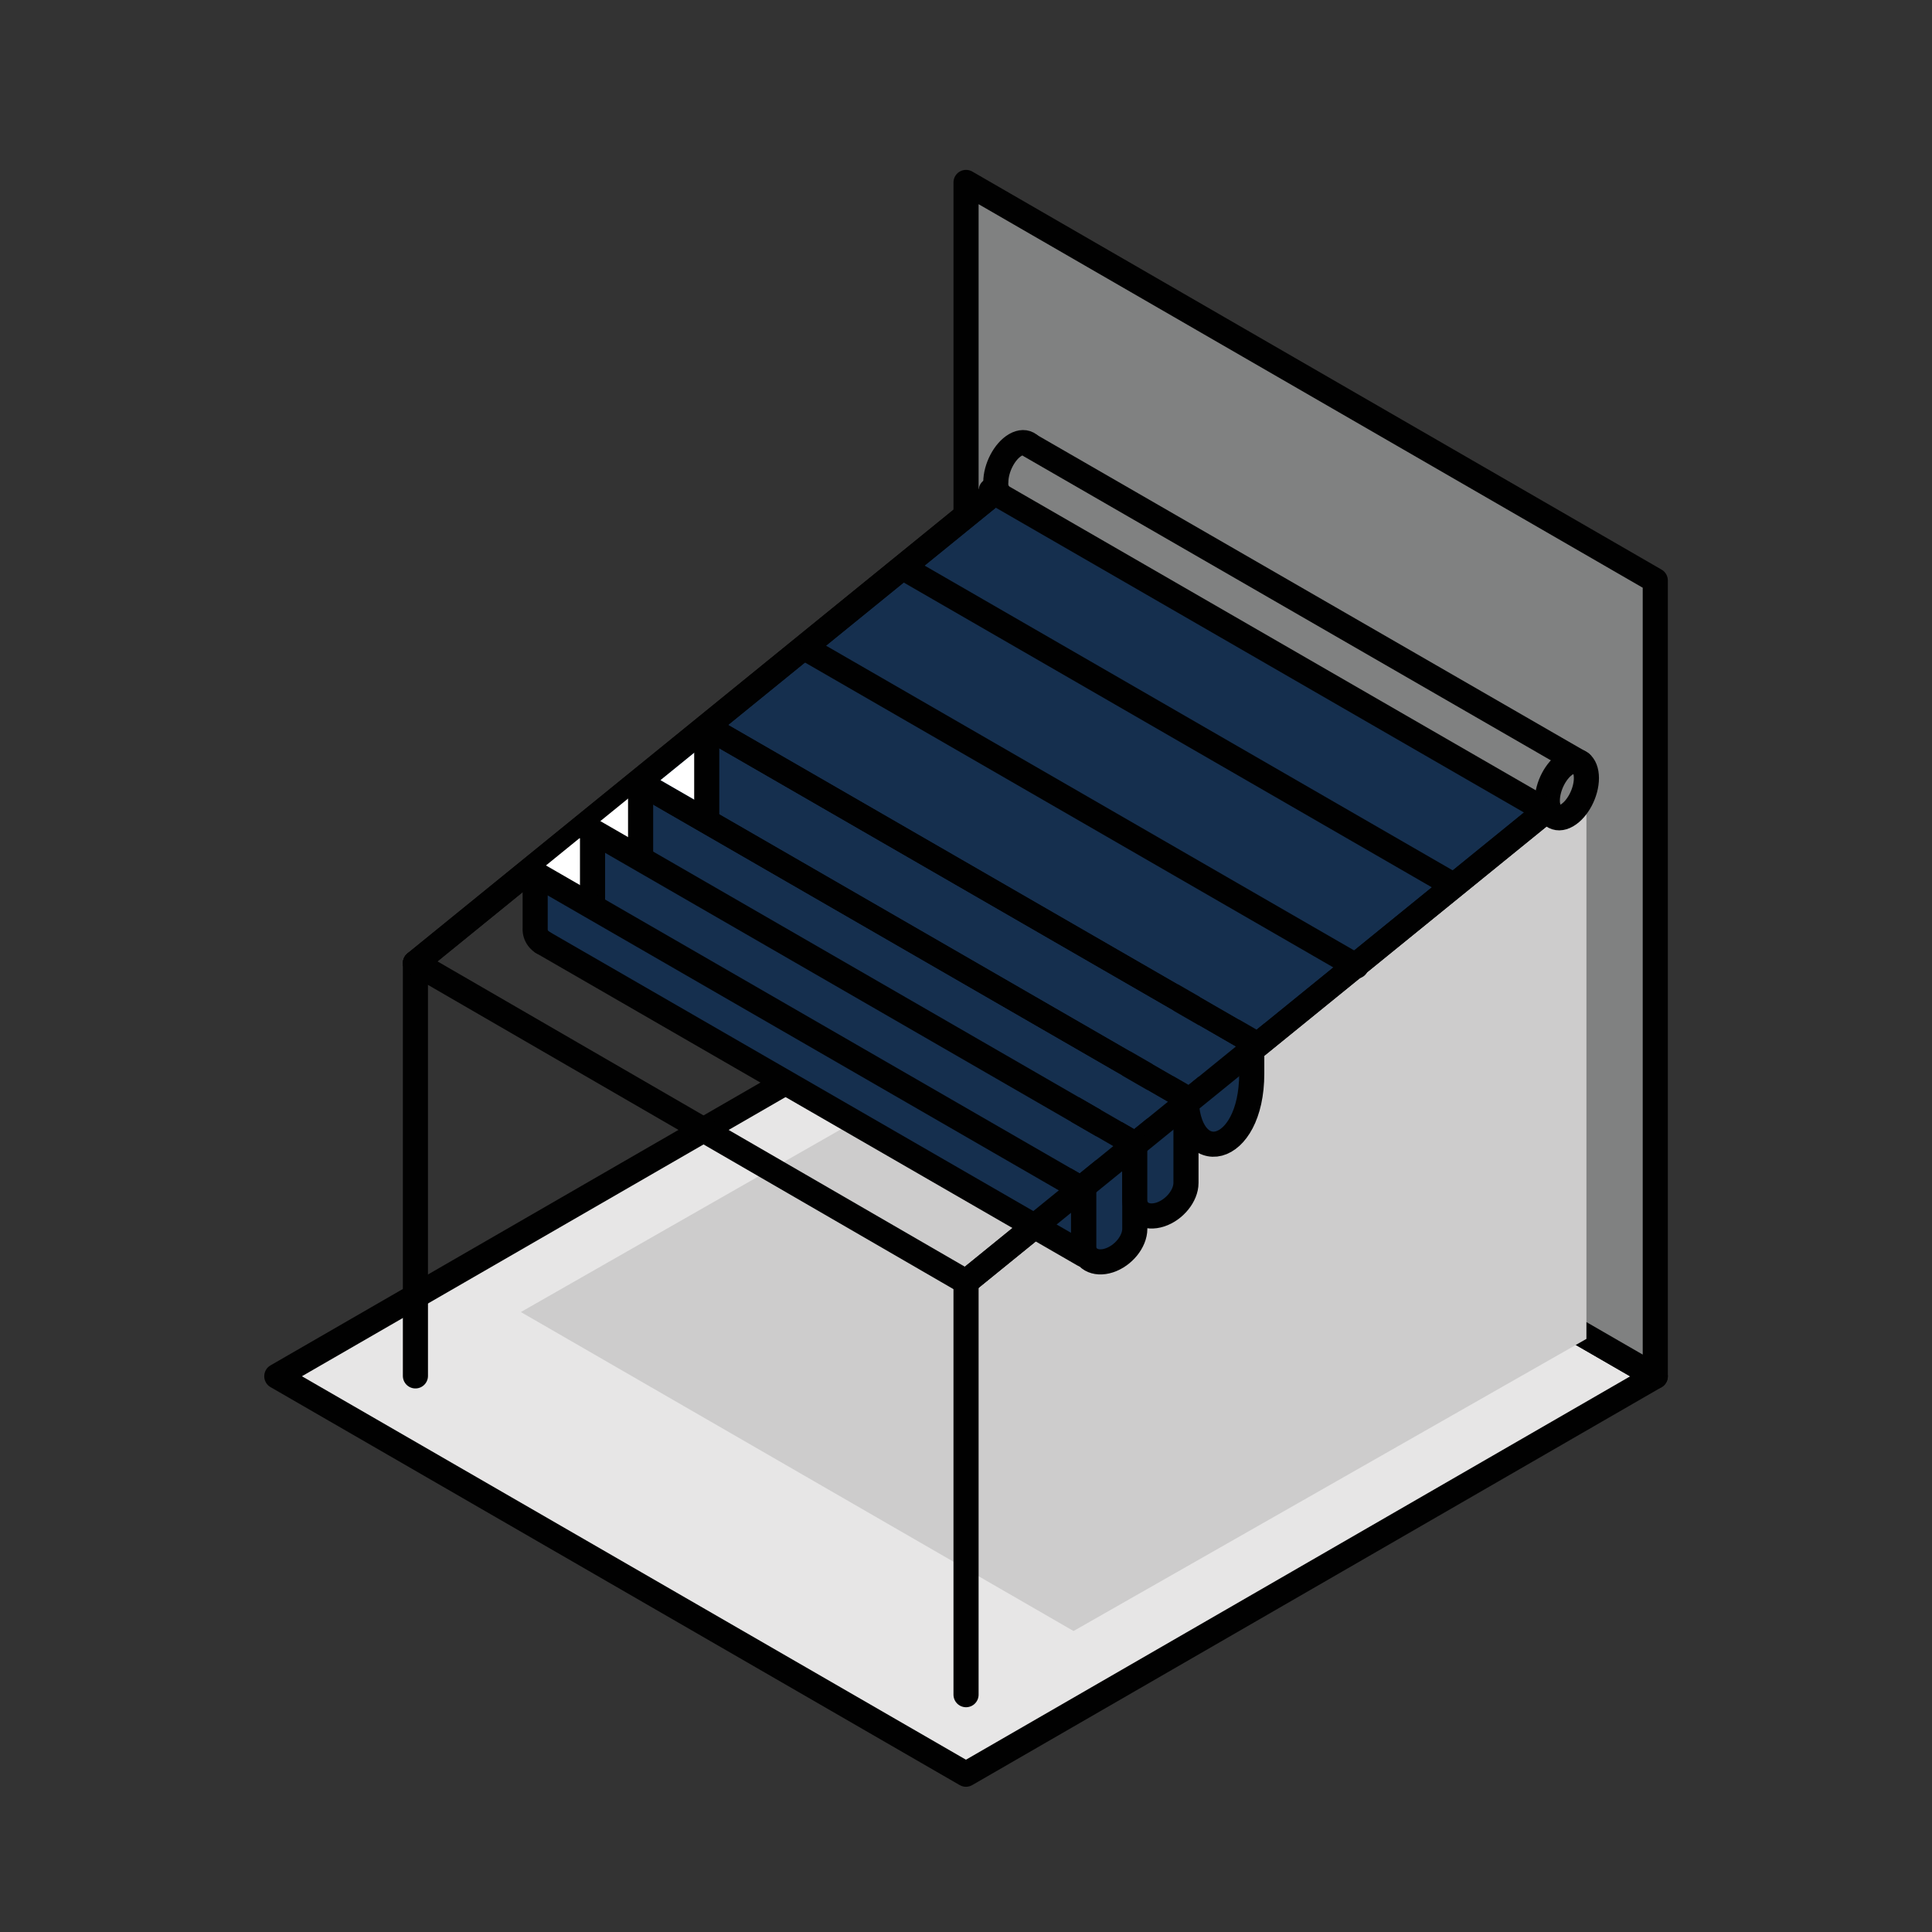
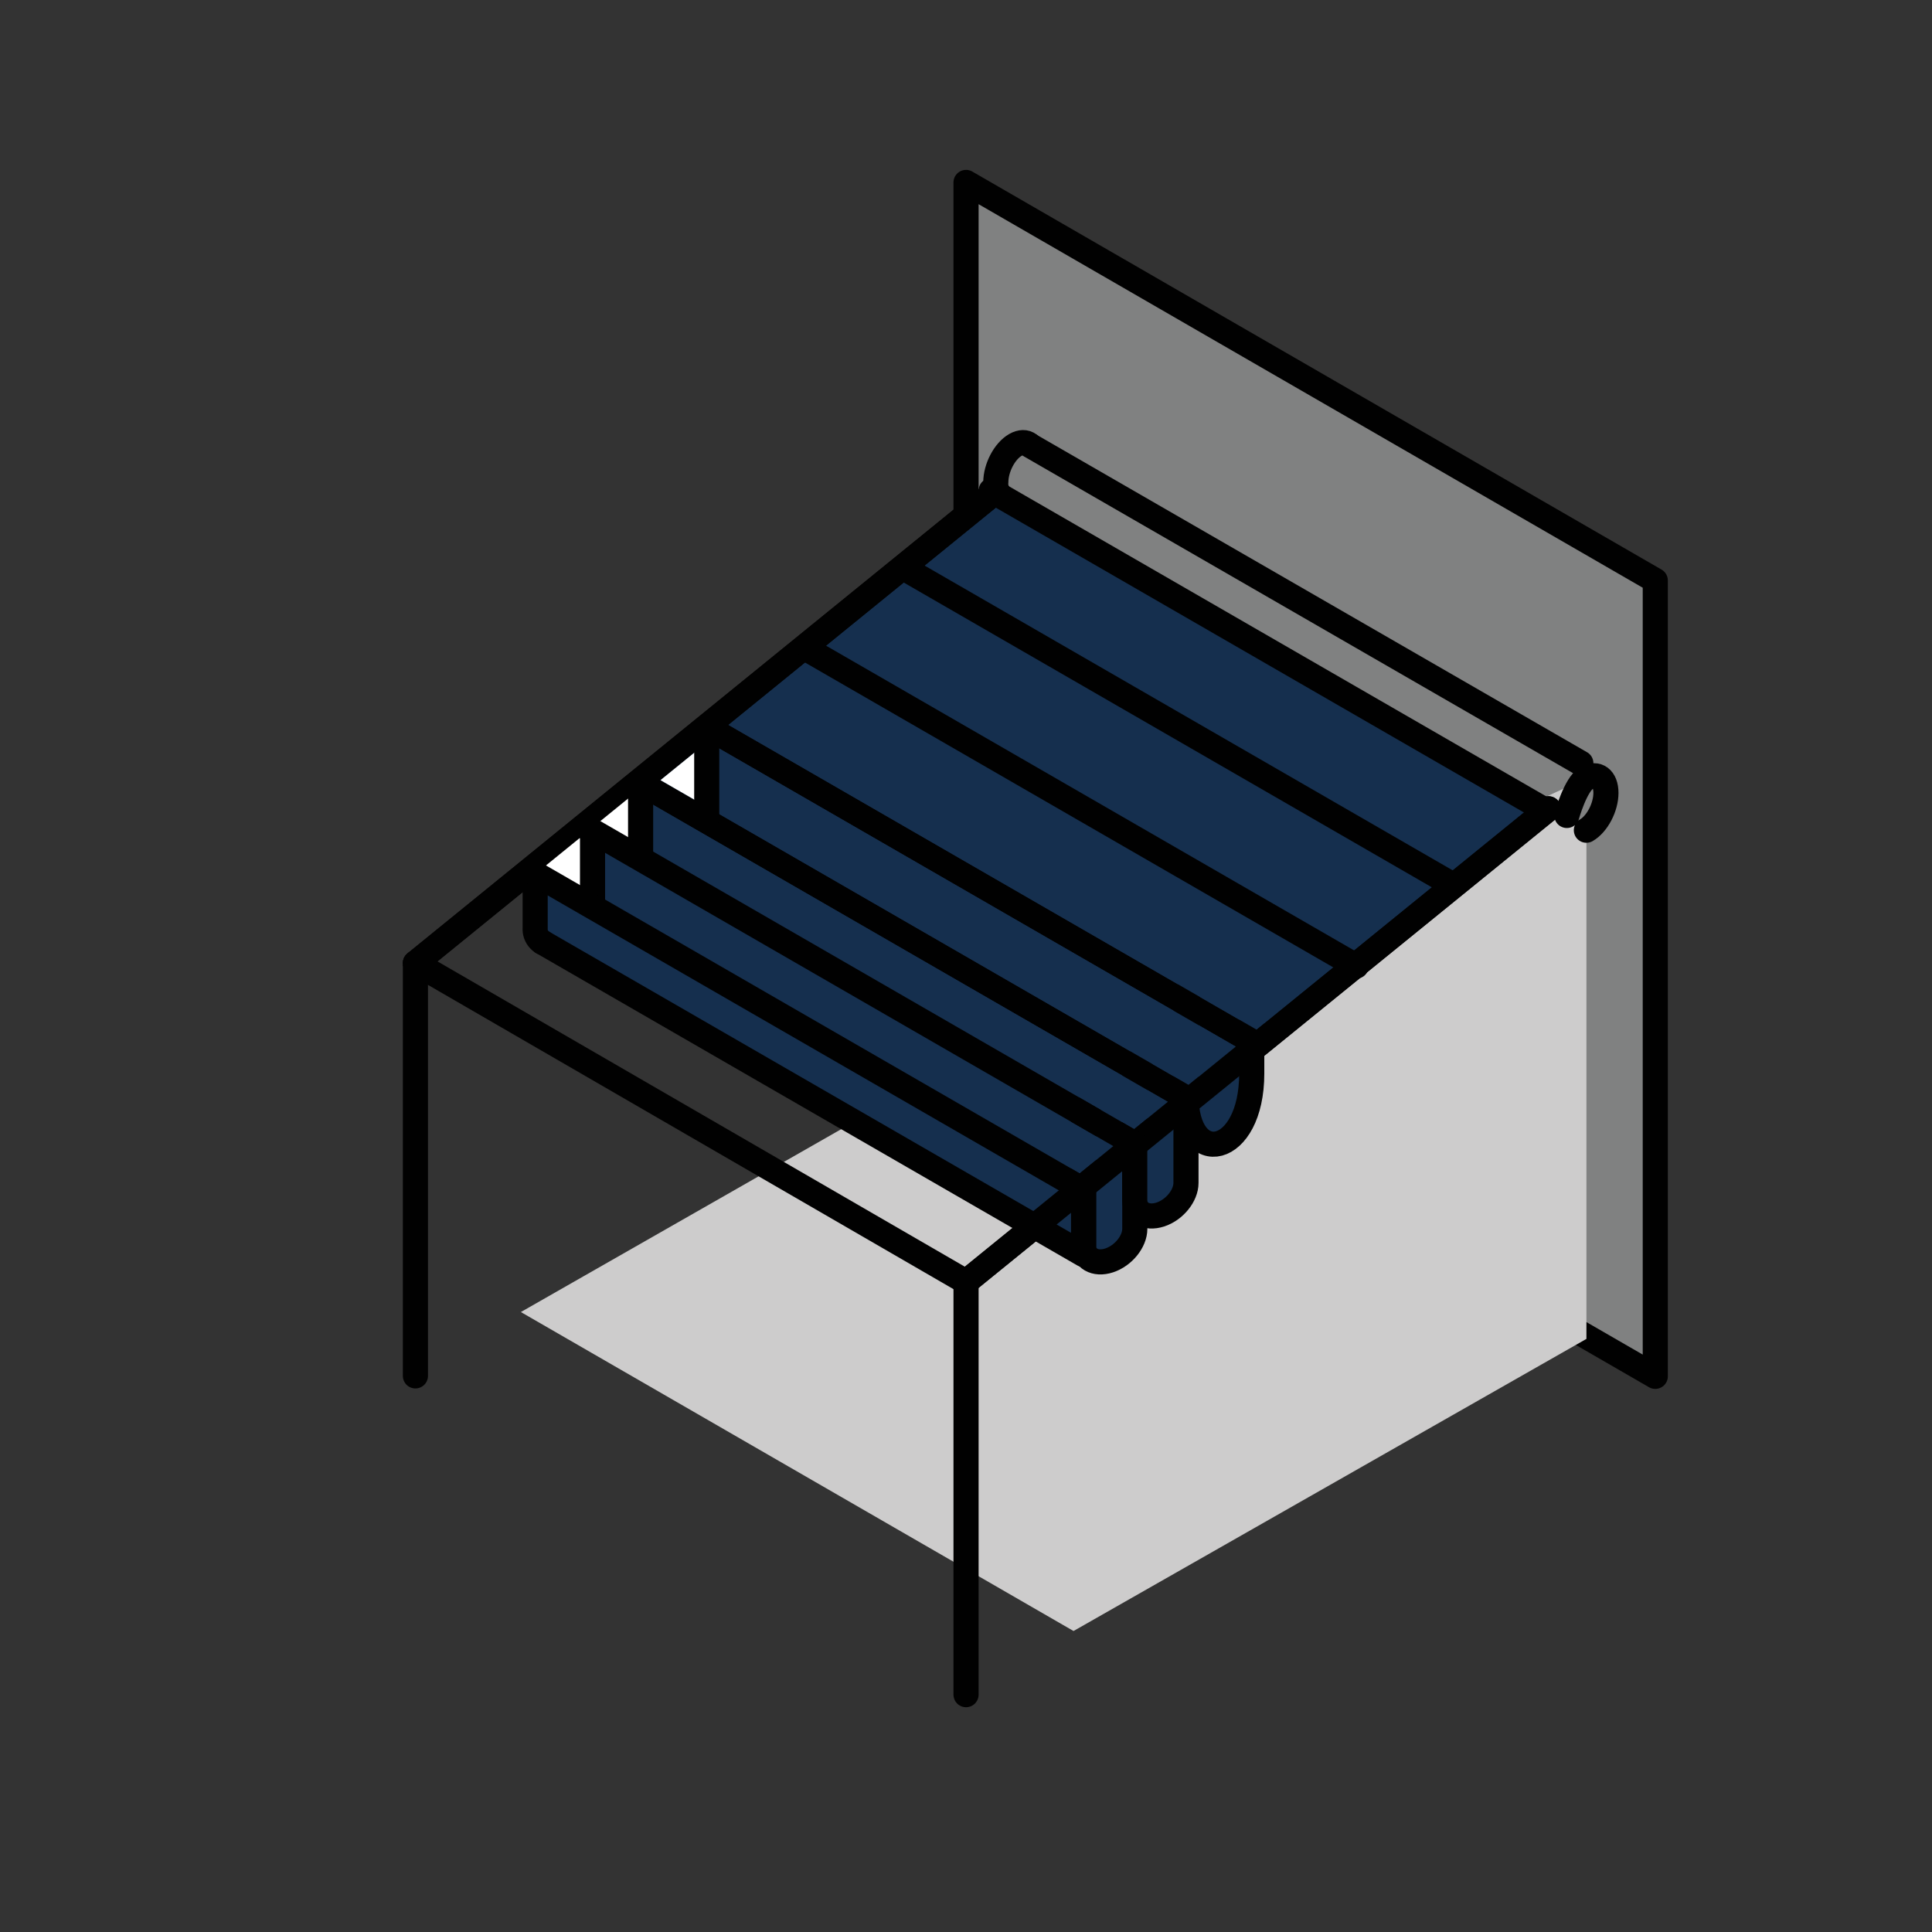
<svg xmlns="http://www.w3.org/2000/svg" viewBox="0 0 1000 1000">
  <rect x="0" y="0" width="1000" height="1000" fill="#333333" stroke="none" />
  <defs>
    <style>.cls-1{isolation:isolate;}.cls-2{fill:#e7e6e6;}.cls-2,.cls-3,.cls-5,.cls-7{stroke:#010101;stroke-linecap:round;stroke-linejoin:round;stroke-width:13px;}.cls-3{fill:#808181;}.cls-4{fill:#cdcccc;mix-blend-mode:multiply;}.cls-5{fill:none;}.cls-6,.cls-7{fill:#152f4e;}.cls-8{fill:#fff;}</style>
  </defs>
  <g class="cls-1">
    <g id="Ebene_1" data-name="Ebene 1">
-       <polygon class="cls-2" points="499.98 918.33 143.27 712.34 500.02 506.42 856.77 712.39 499.98 918.33" />
      <polygon class="cls-3" points="856.77 712.39 856.77 300.45 500.02 94.43 500.02 506.42 856.77 712.39" />
      <polygon class="cls-4" points="821.13 402.76 821.13 693.01 555.66 844.21 269.6 679.11 471.47 563.87 821.13 402.76" />
-       <path class="cls-3" d="M811,422.08c-5.58,3.23-10.11-.19-10.11-7.64s4.53-16.1,10.11-19.33,10.12.2,10.12,7.65-4.53,16.1-10.12,19.32" />
+       <path class="cls-3" d="M811,422.08s4.53-16.1,10.11-19.33,10.12.2,10.12,7.65-4.53,16.1-10.12,19.32" />
      <path class="cls-5" d="M515.43,249.63c0-7.45,4.53-16.1,10.11-19.32,2.8-1.62,5.33-1.57,7.16-.18" />
      <line class="cls-5" x1="500.02" y1="877.16" x2="500.02" y2="663.51" />
      <line class="cls-5" x1="818.24" y1="395" x2="533.28" y2="230.64" />
      <line class="cls-5" x1="215.02" y1="712.16" x2="215.02" y2="498.51" />
      <polygon class="cls-6" points="559.46 615.22 274.08 450.53 516.04 253.9 801.43 418.67 559.46 615.22" />
      <line class="cls-5" x1="513.04" y1="253.9" x2="798.49" y2="418.63" />
      <line class="cls-5" x1="470.62" y1="295.66" x2="751.51" y2="457.76" />
      <polyline class="cls-5" points="516.04 253.9 215.02 498.51 500.02 663.51 801.49 418.63" />
      <path class="cls-7" d="M647.9,555.66V504.27c0-9.48-7.61-12.09-17-5.83,0,0-17,9.92-17,19.4V567C613.9,605.34,647.9,598.77,647.9,555.66Z" />
      <path class="cls-7" d="M574.11,652.38h0c7.32-2.41,13.26-9.73,13.26-16.35V571.5c0-6.62-5.94-10-13.26-7.62h0c-7.32,2.41-13.26,9.73-13.26,16.35v64.52C560.85,651.37,566.79,654.79,574.11,652.38Z" />
      <path class="cls-7" d="M600.6,628.63h0c7.32-2.41,13.26-9.73,13.26-16.35V547.75c0-6.61-5.94-10-13.26-7.62h0c-7.32,2.41-13.26,9.73-13.26,16.35V621C587.34,627.62,593.28,631,600.6,628.63Z" />
      <line class="cls-5" x1="365.81" y1="376.21" x2="647.9" y2="539" />
      <line class="cls-5" x1="331.58" y1="405.36" x2="611.75" y2="567.03" />
      <line class="cls-5" x1="516.04" y1="253.9" x2="215.02" y2="498.52" />
      <polygon class="cls-6" points="558.84 607.36 576.24 593.22 302.89 435.48 285.5 449.62 558.84 607.36" />
      <polygon class="cls-6" points="587.03 584.44 604.43 570.31 331.09 412.57 313.69 426.71 587.03 584.44" />
      <polygon class="cls-6" points="615.21 561.54 639.61 541.72 366.26 383.99 341.87 403.8 615.21 561.54" />
      <polygon class="cls-6" points="650.42 532.95 693.46 498.01 420.08 340.25 377.07 375.2 650.42 532.95" />
      <polygon class="cls-6" points="553.75 611.92 556.69 646.88 274.08 485.74 275.52 451.37 553.75 611.92" />
      <path class="cls-5" d="M277,459.58v21a7.92,7.92,0,0,0,3.83,7.17" />
      <line class="cls-5" x1="280.83" y1="487.76" x2="560.85" y2="649.35" />
      <polygon class="cls-8" points="365.53 417.45 366.26 383.99 341.87 403.8 365.53 417.45" />
      <polygon class="cls-8" points="329.44 442.69 330.16 409.22 305.78 429.03 329.44 442.69" />
      <polygon class="cls-8" points="302.86 464.36 303.58 430.89 279.2 450.71 302.86 464.36" />
      <line class="cls-5" x1="560.85" y1="616.02" x2="560.85" y2="644.75" />
      <line class="cls-5" x1="306.69" y1="434.56" x2="306.69" y2="465.73" />
      <line class="cls-5" x1="331.58" y1="412.57" x2="331.58" y2="441.3" />
      <line class="cls-5" x1="419.74" y1="337.19" x2="701.97" y2="500.06" />
      <line class="cls-5" x1="500.02" y1="663.51" x2="801.49" y2="418.63" />
      <line class="cls-5" x1="365.81" y1="383.99" x2="365.81" y2="423.3" />
      <line class="cls-5" x1="303.54" y1="428.35" x2="587.38" y2="592.15" />
      <line class="cls-5" x1="275.52" y1="451.37" x2="560.85" y2="616.02" />
    </g>
  </g>
</svg>